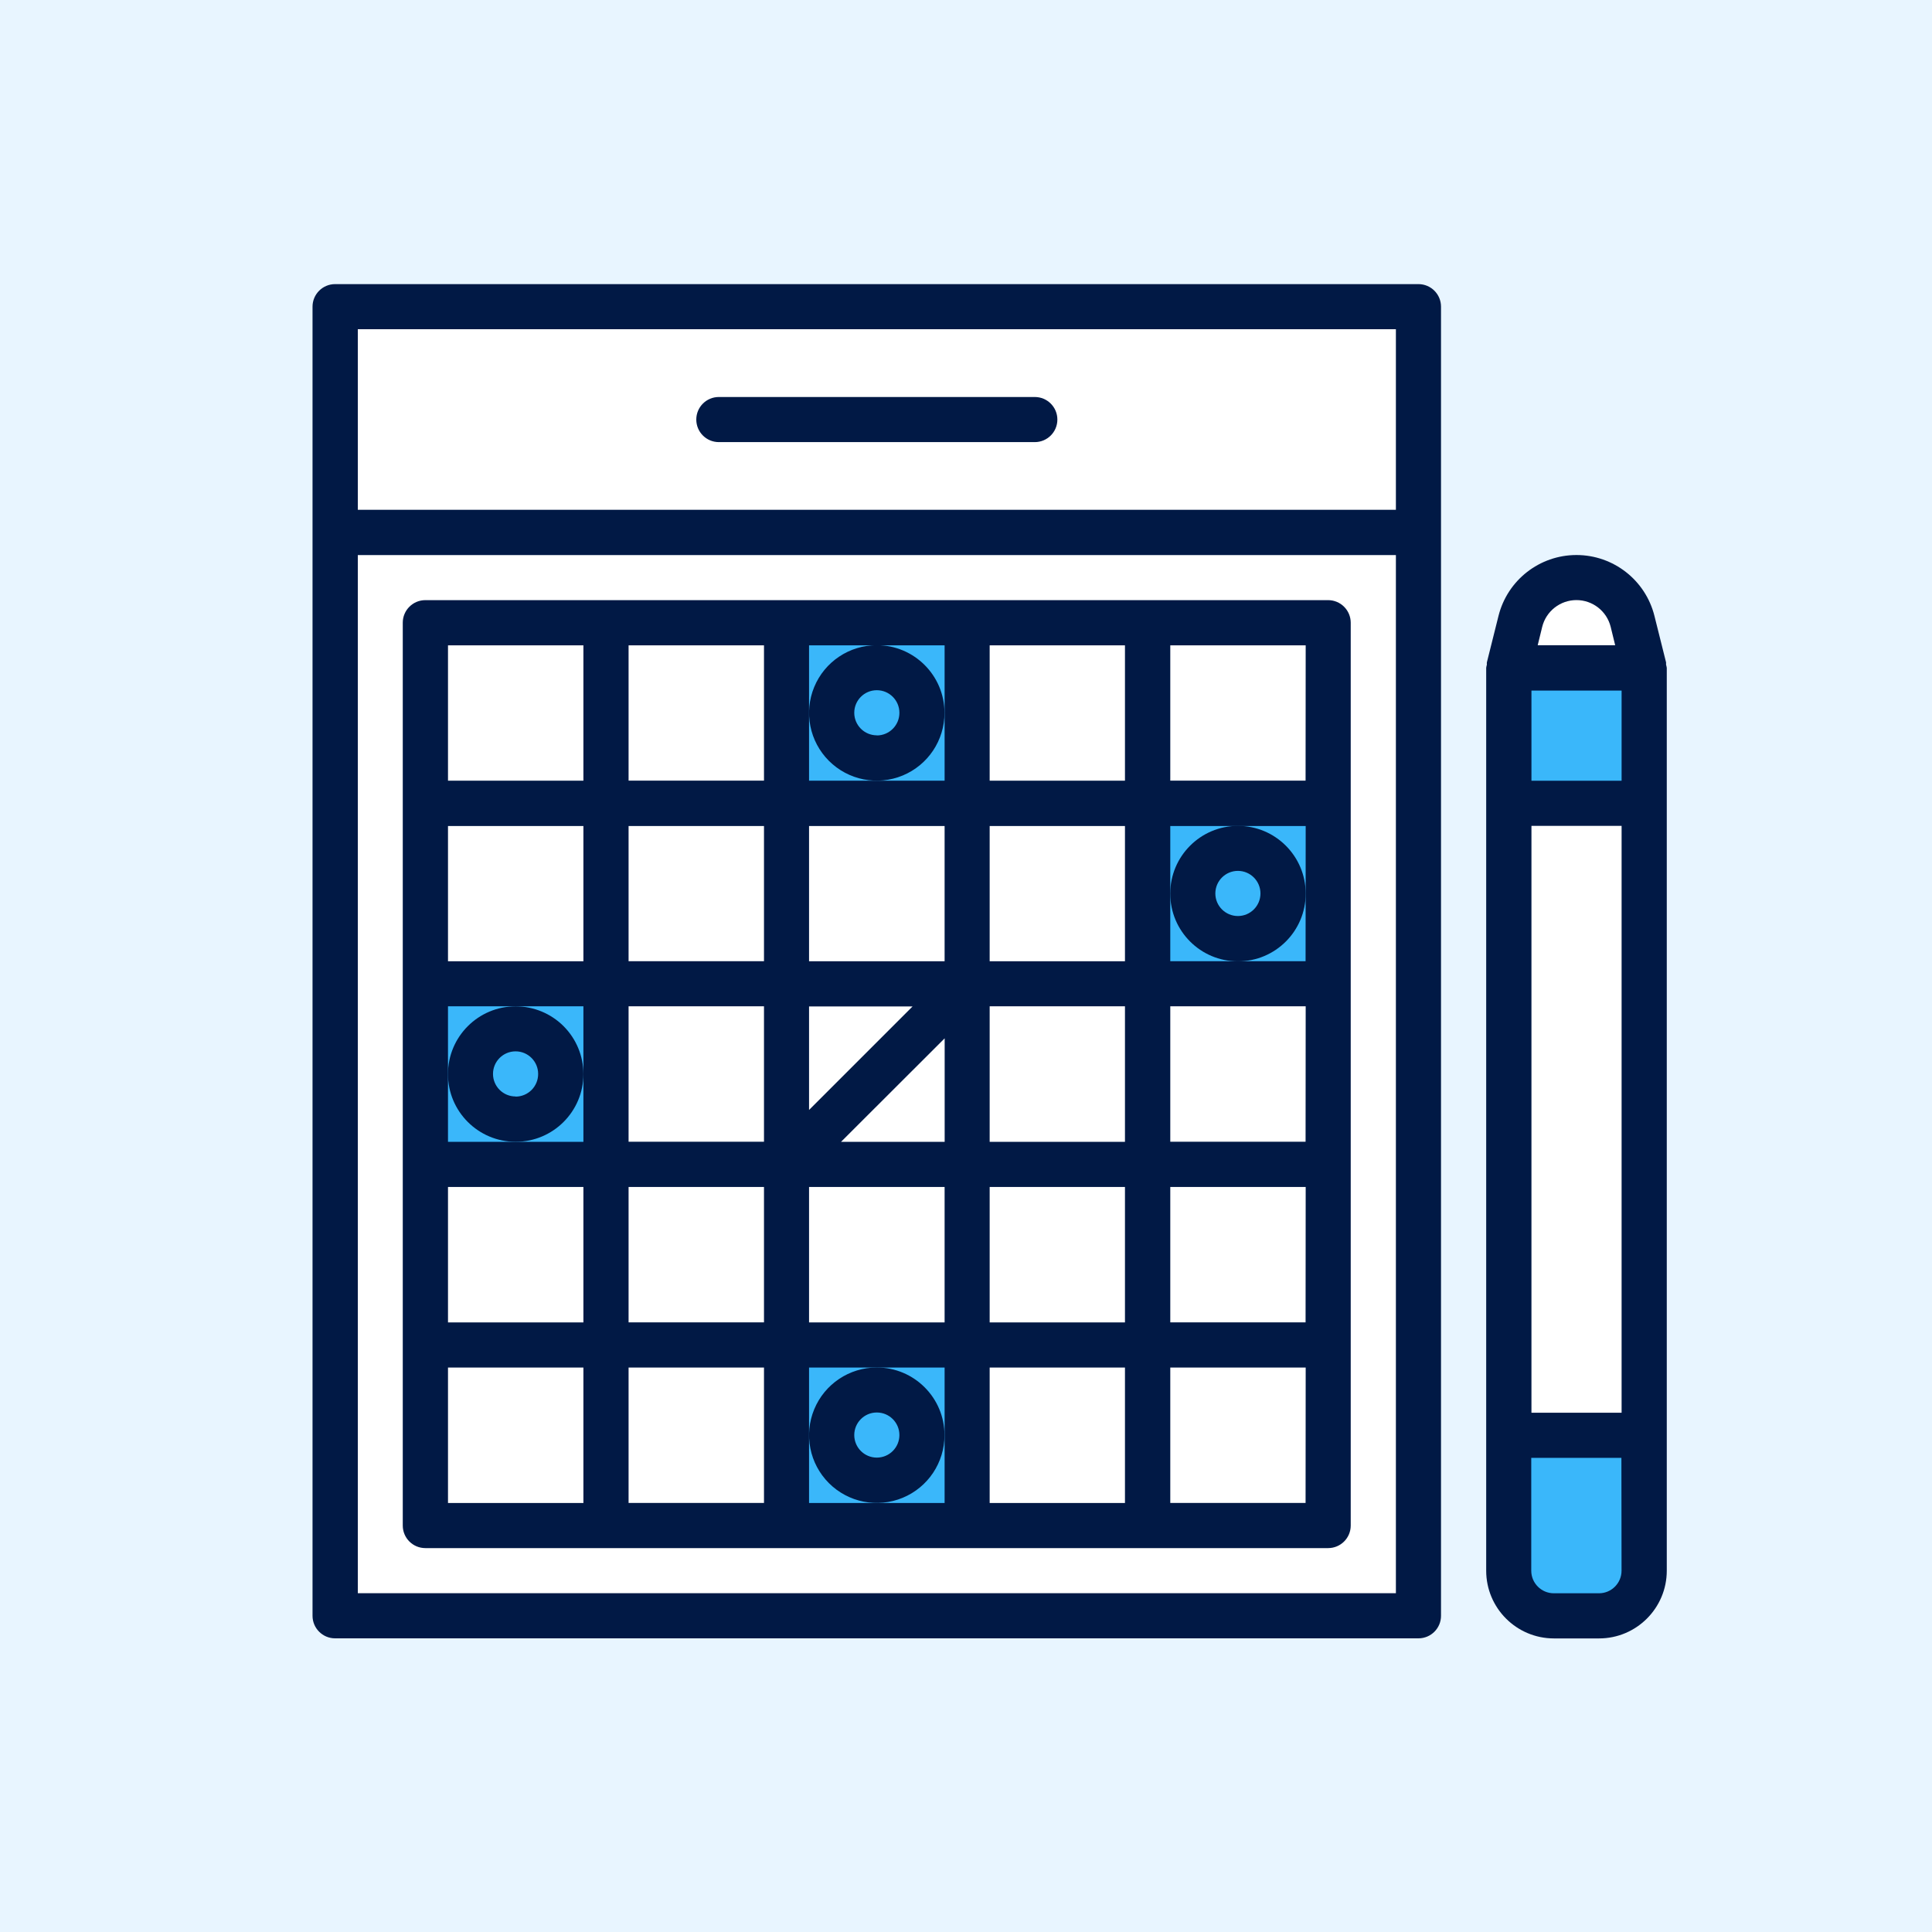
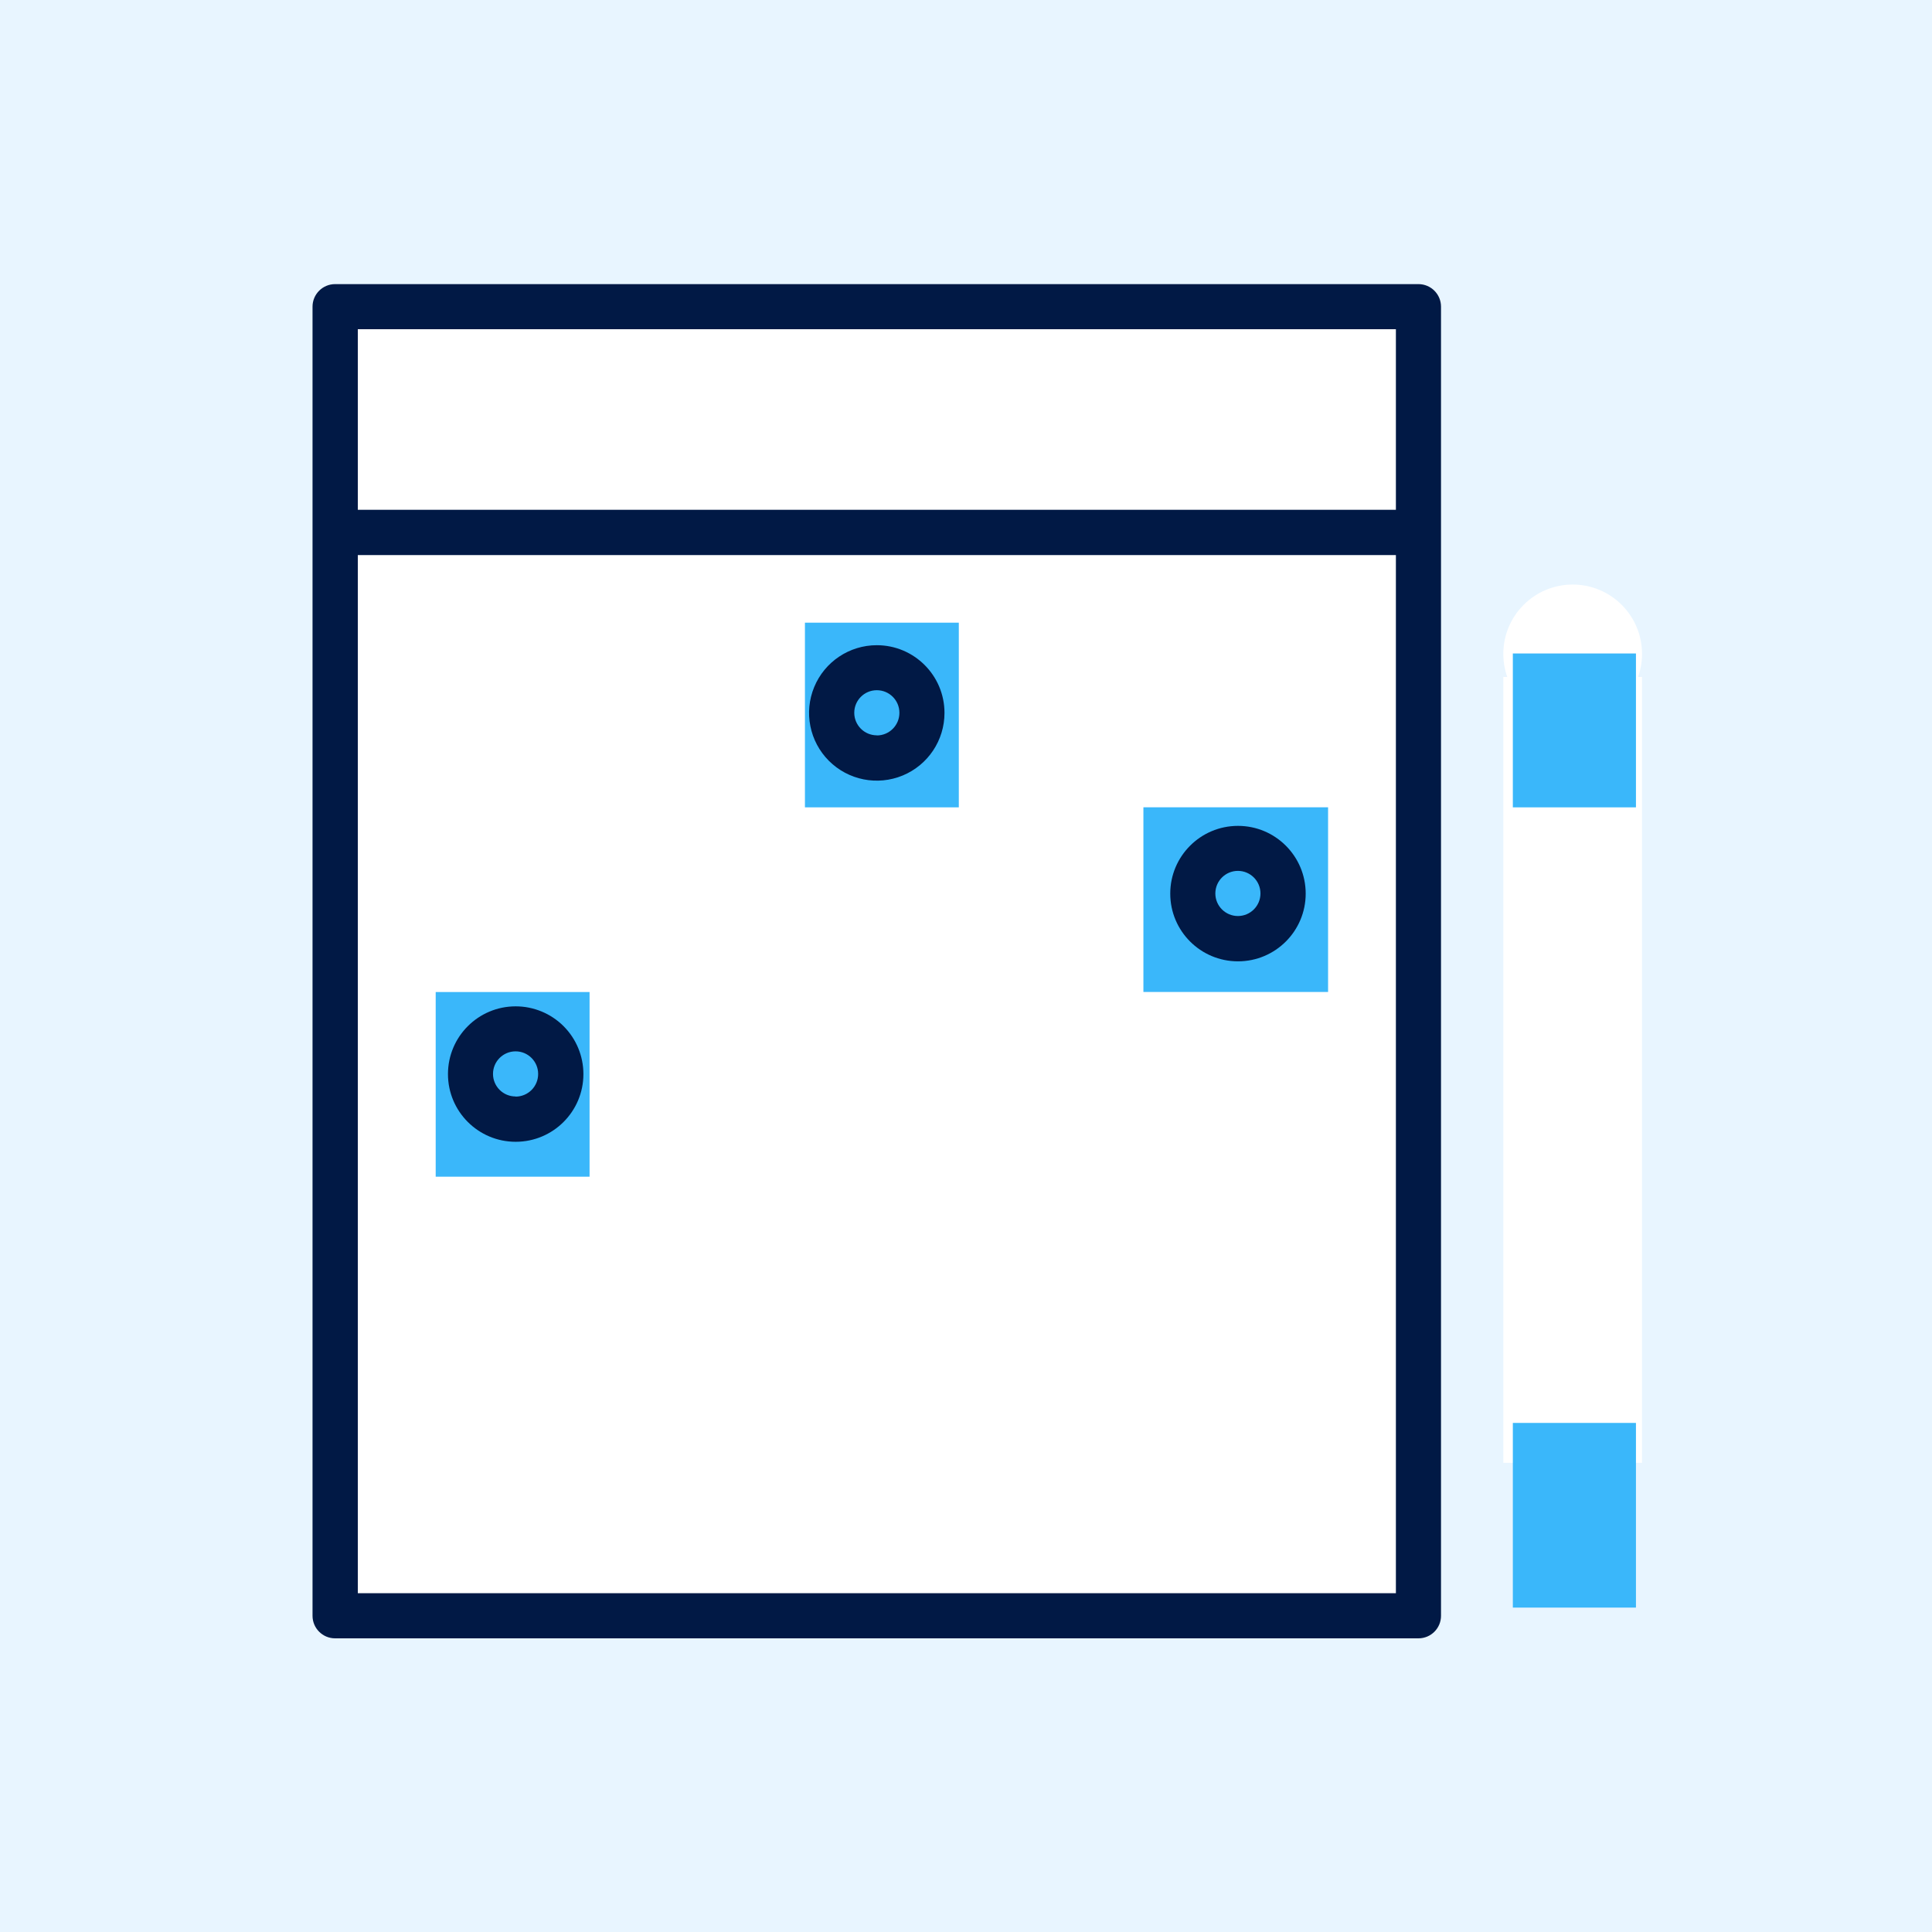
<svg xmlns="http://www.w3.org/2000/svg" width="68" height="68" viewBox="0 0 68 68" fill="none">
  <rect width="68" height="68" fill="#E8F5FF" />
  <rect x="12.236" y="10.81" width="37.422" height="45.558" fill="white" />
  <rect x="52.912" y="23.826" width="4.881" height="27.66" fill="white" />
  <ellipse cx="55.353" cy="23.015" rx="2.441" ry="2.441" fill="white" />
  <rect x="28.331" y="21.916" width="5.416" height="6.5" fill="#3AB7FA" />
  <rect x="15.335" y="34.916" width="5.416" height="6.5" fill="#3AB7FA" />
  <rect x="40.244" y="28.414" width="6.5" height="6.5" fill="#3AB7FA" />
  <rect x="53.247" y="23" width="4.333" height="5.416" fill="#3AB7FA" />
  <rect x="53.247" y="50.082" width="4.333" height="6.5" fill="#3AB7FA" />
-   <rect x="27.21" y="46.932" width="7.159" height="7.159" fill="#3AB7FA" />
-   <path fill-rule="evenodd" clip-rule="evenodd" d="M46.746 21.123H14.97C14.532 21.123 14.176 21.479 14.176 21.917V53.694C14.176 54.133 14.532 54.488 14.97 54.488H46.746C47.185 54.488 47.541 54.133 47.541 53.694V21.918C47.541 21.707 47.457 21.505 47.308 21.356C47.16 21.207 46.957 21.123 46.746 21.123ZM28.476 35.423H32.12L28.476 39.067V35.423ZM15.768 52.901H20.534V48.134H15.768V52.901ZM20.534 46.544H15.768V41.778H20.534V46.544ZM15.768 40.188H20.534V35.418H15.768V40.188ZM20.534 33.833H15.768V29.073H20.534V33.833ZM15.768 27.477H20.534V22.713H15.768V27.477ZM26.89 52.899H22.124V48.134H26.89V52.899ZM22.124 46.542H26.89V41.778H22.124V46.542ZM26.89 40.186H22.124V35.418H26.89V40.186ZM22.124 33.831H26.89V29.073H22.124V33.831ZM26.89 27.475H22.124V22.713H26.89V27.475ZM28.476 52.901H33.247V48.134H28.476V52.901ZM33.247 46.544H28.476V41.778H33.247V46.544ZM29.601 40.189H33.249V36.546L29.601 40.189ZM33.247 33.833H28.476V29.073H33.247V33.833ZM28.476 27.477H33.247V22.713H28.476V27.477ZM39.595 52.901H34.833V48.134H39.595V52.901ZM34.833 46.544H39.595V41.778H34.833V46.544ZM39.595 40.188H34.833V35.418H39.595V40.188ZM34.833 33.833H39.595V29.073H34.833V33.833ZM39.595 27.477H34.833V22.713H39.595V27.477ZM41.19 52.899H45.952L45.956 48.134H41.19V52.899ZM45.952 46.542H41.19V41.778H45.956L45.952 46.542ZM41.19 40.186H45.952L45.956 35.418H41.19V40.186ZM45.952 33.831H41.19V29.073H45.956L45.952 33.831ZM41.19 27.475H45.952L45.956 22.713H41.19V27.475Z" fill="#011945" />
  <path fill-rule="evenodd" clip-rule="evenodd" d="M49.925 10H11.794C11.356 10 11 10.356 11 10.794V56.87C11 57.309 11.356 57.664 11.794 57.664H49.925C50.364 57.664 50.719 57.309 50.719 56.87V10.794C50.719 10.356 50.364 10 49.925 10ZM49.131 56.076H12.594V19.537H49.131V56.076ZM12.594 17.943H49.131V11.588H12.594V17.943Z" fill="#011945" />
-   <path fill-rule="evenodd" clip-rule="evenodd" d="M28.658 49.602C29.026 48.712 29.896 48.131 30.86 48.131C32.176 48.131 33.243 49.198 33.243 50.514C33.243 51.479 32.663 52.348 31.772 52.717C30.881 53.086 29.856 52.882 29.174 52.2C28.493 51.518 28.289 50.493 28.658 49.602ZM30.067 50.509C30.067 50.948 30.423 51.303 30.861 51.303C31.3 51.303 31.656 50.948 31.656 50.509C31.656 50.07 31.3 49.715 30.861 49.715C30.423 49.715 30.067 50.07 30.067 50.509Z" fill="#011945" />
  <path fill-rule="evenodd" clip-rule="evenodd" d="M28.658 24.18C29.026 23.29 29.896 22.709 30.86 22.709C32.176 22.709 33.243 23.776 33.243 25.093C33.243 26.057 32.663 26.926 31.772 27.295C30.881 27.664 29.856 27.46 29.174 26.778C28.493 26.096 28.289 25.071 28.658 24.18ZM30.067 25.087C30.067 25.526 30.423 25.881 30.861 25.881V25.885C31.073 25.885 31.275 25.801 31.424 25.651C31.573 25.502 31.657 25.299 31.656 25.087C31.656 24.648 31.3 24.293 30.861 24.293C30.423 24.293 30.067 24.648 30.067 25.087Z" fill="#011945" />
  <path fill-rule="evenodd" clip-rule="evenodd" d="M41.189 31.452C41.189 30.136 42.256 29.068 43.573 29.068C44.889 29.068 45.956 30.136 45.956 31.452C45.956 32.769 44.889 33.836 43.573 33.836C42.256 33.836 41.189 32.769 41.189 31.452ZM42.776 31.447C42.776 31.885 43.132 32.241 43.57 32.241C44.009 32.241 44.364 31.885 44.364 31.447C44.364 31.008 44.009 30.652 43.57 30.652C43.132 30.652 42.776 31.008 42.776 31.447Z" fill="#011945" />
  <path fill-rule="evenodd" clip-rule="evenodd" d="M15.767 37.804C15.767 36.487 16.834 35.42 18.15 35.42C18.782 35.42 19.389 35.671 19.836 36.118C20.283 36.565 20.534 37.171 20.534 37.804C20.534 39.12 19.467 40.187 18.15 40.187C16.834 40.187 15.767 39.12 15.767 37.804ZM17.352 37.798C17.352 38.237 17.708 38.592 18.147 38.592V38.597C18.358 38.597 18.561 38.513 18.71 38.363C18.859 38.213 18.942 38.01 18.941 37.798C18.941 37.359 18.585 37.004 18.147 37.004C17.708 37.004 17.352 37.359 17.352 37.798Z" fill="#011945" />
-   <path d="M36.422 13.973H25.301C24.862 13.973 24.507 14.328 24.507 14.767C24.507 15.206 24.862 15.561 25.301 15.561H36.422C36.86 15.561 37.216 15.206 37.216 14.767C37.216 14.328 36.86 13.973 36.422 13.973V13.973Z" fill="#011945" />
-   <path fill-rule="evenodd" clip-rule="evenodd" d="M58.64 23.394V23.314L58.231 21.679C57.917 20.419 56.785 19.535 55.486 19.535C54.188 19.535 53.056 20.419 52.742 21.679L52.333 23.314C52.33 23.34 52.33 23.367 52.333 23.394C52.322 23.43 52.314 23.467 52.309 23.505V55.283C52.309 56.599 53.376 57.667 54.693 57.667H56.281C57.597 57.667 58.665 56.599 58.665 55.283V23.506C58.659 23.468 58.651 23.43 58.64 23.394ZM54.281 22.061C54.419 21.509 54.916 21.121 55.486 21.121C56.055 21.121 56.552 21.509 56.69 22.061L56.849 22.71H54.122L54.281 22.061ZM56.279 56.078C56.717 56.078 57.073 55.722 57.073 55.283L57.068 51.311H53.895V55.283C53.895 55.722 54.251 56.078 54.689 56.078H56.279ZM57.075 49.723H53.902V29.067H57.075V49.723ZM53.902 27.479H57.075V24.306H53.902V27.479Z" fill="#011945" />
</svg>